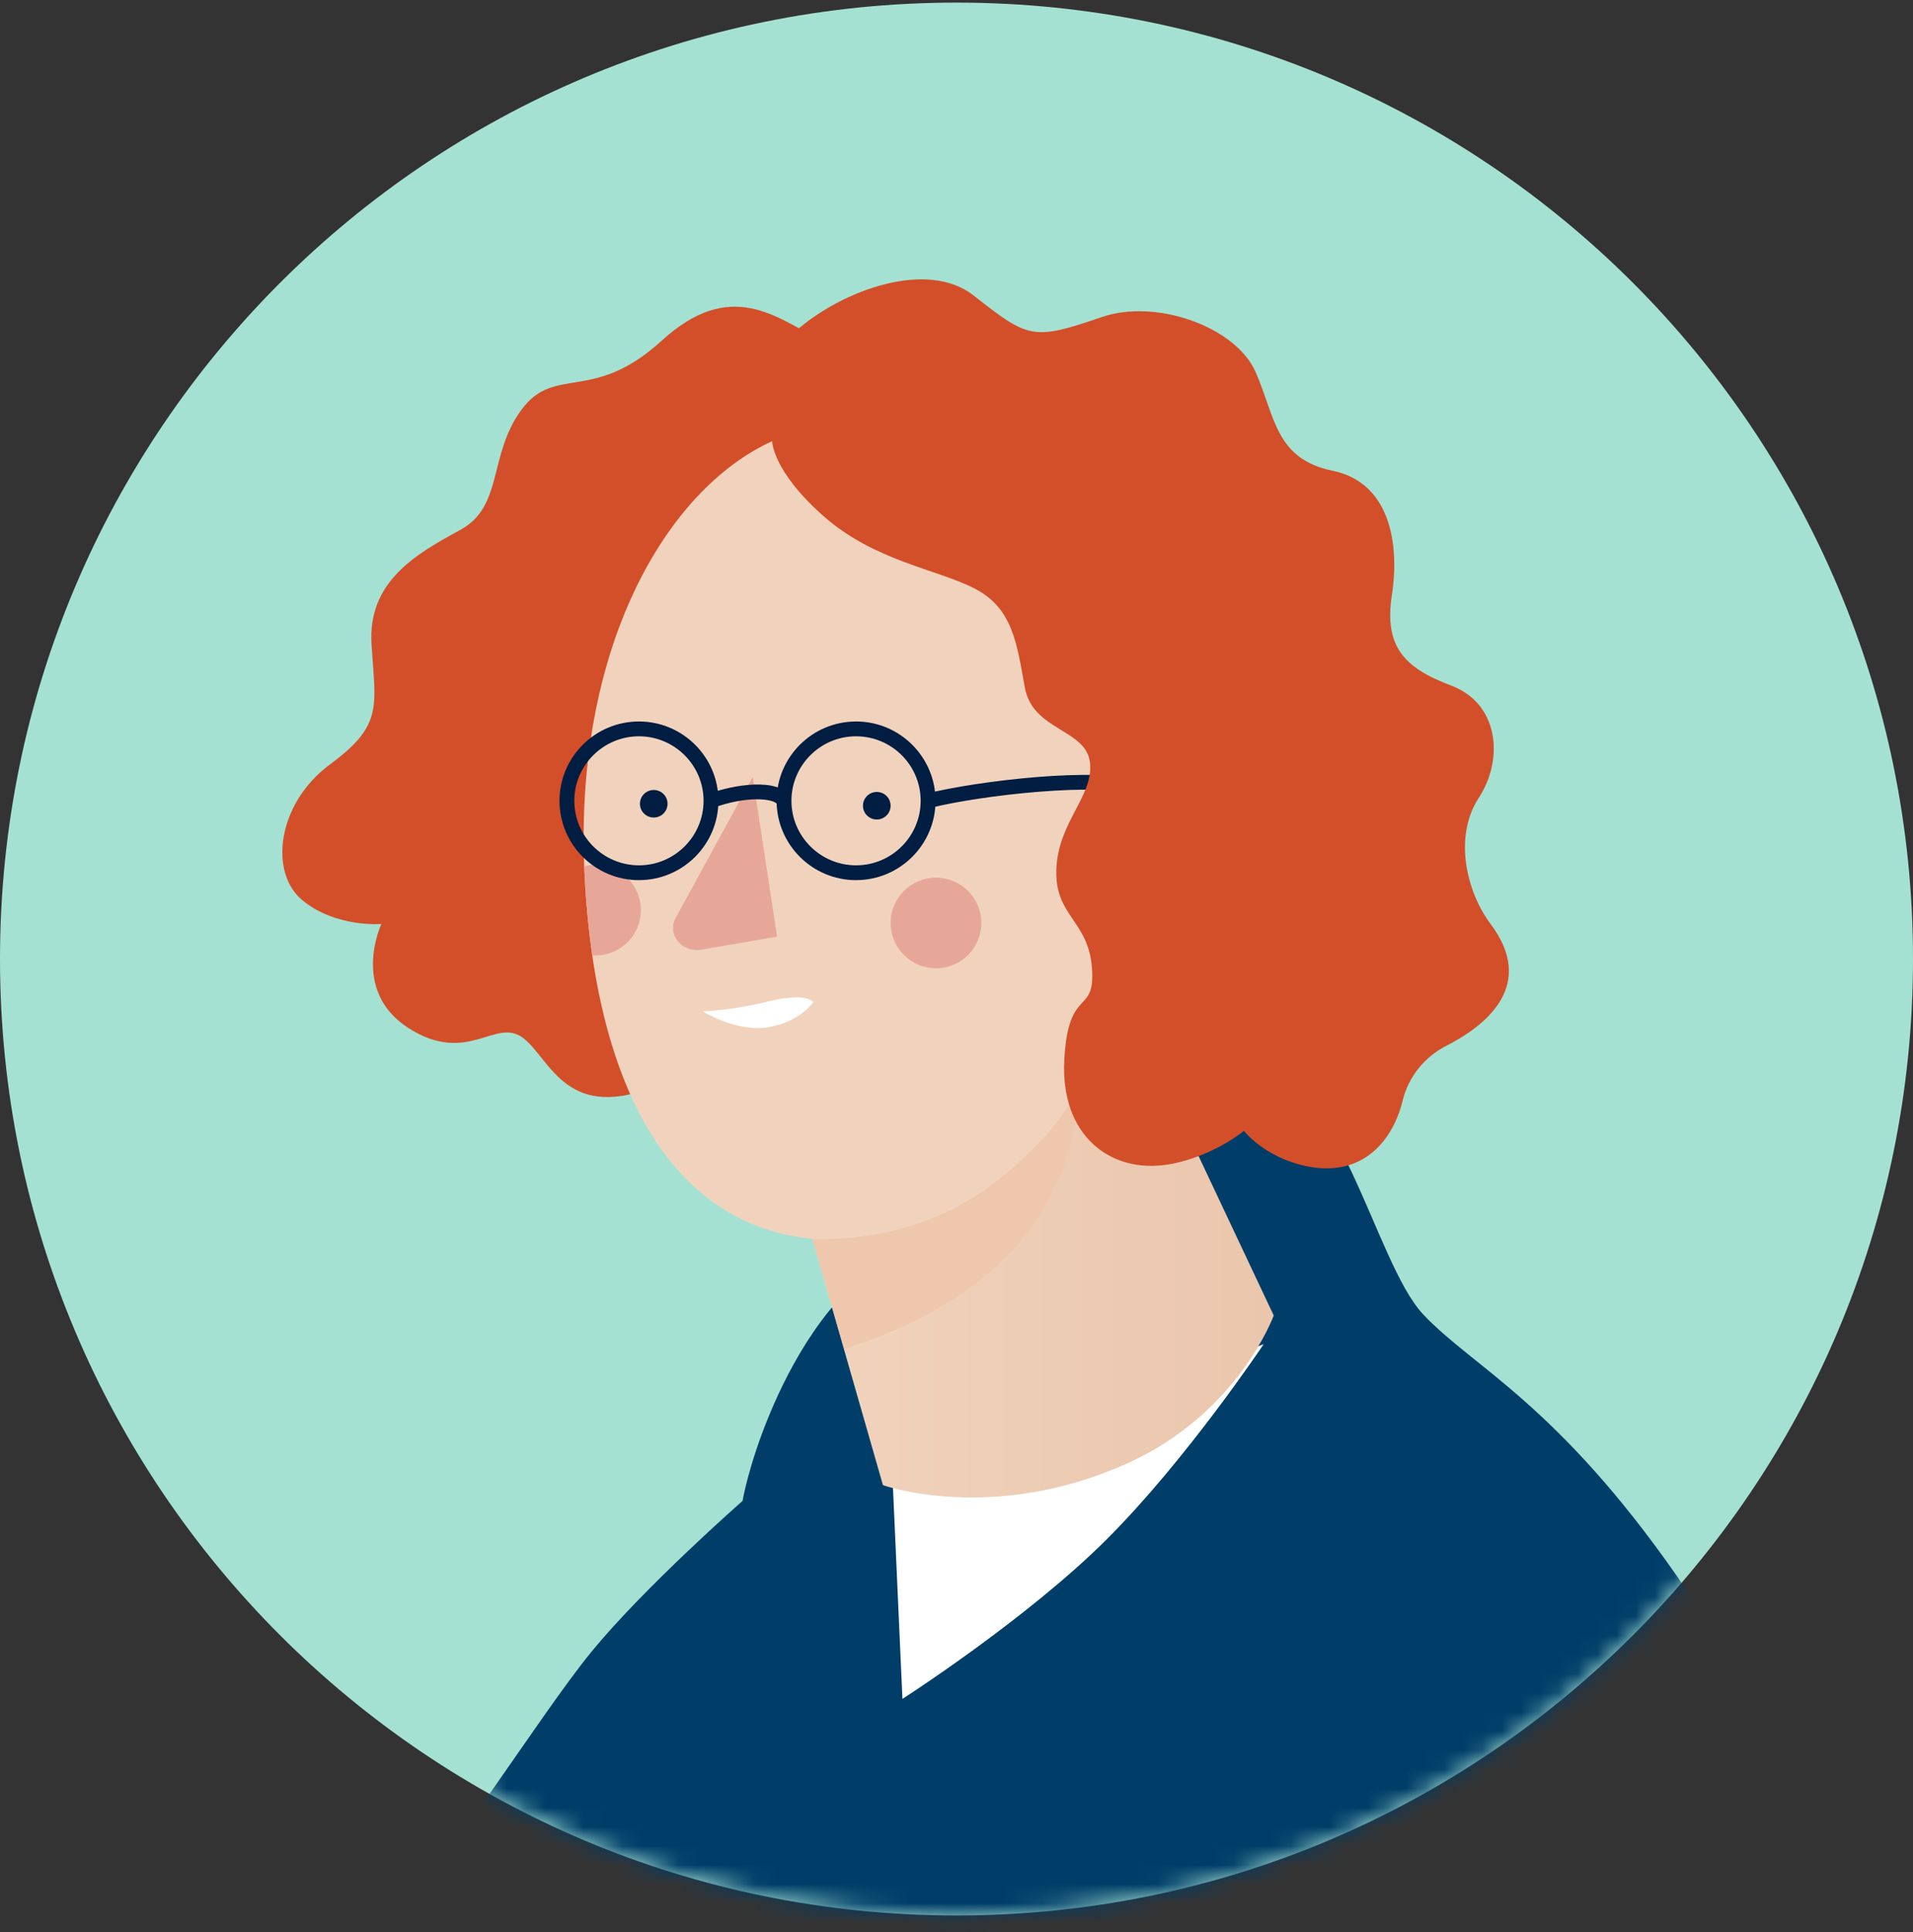
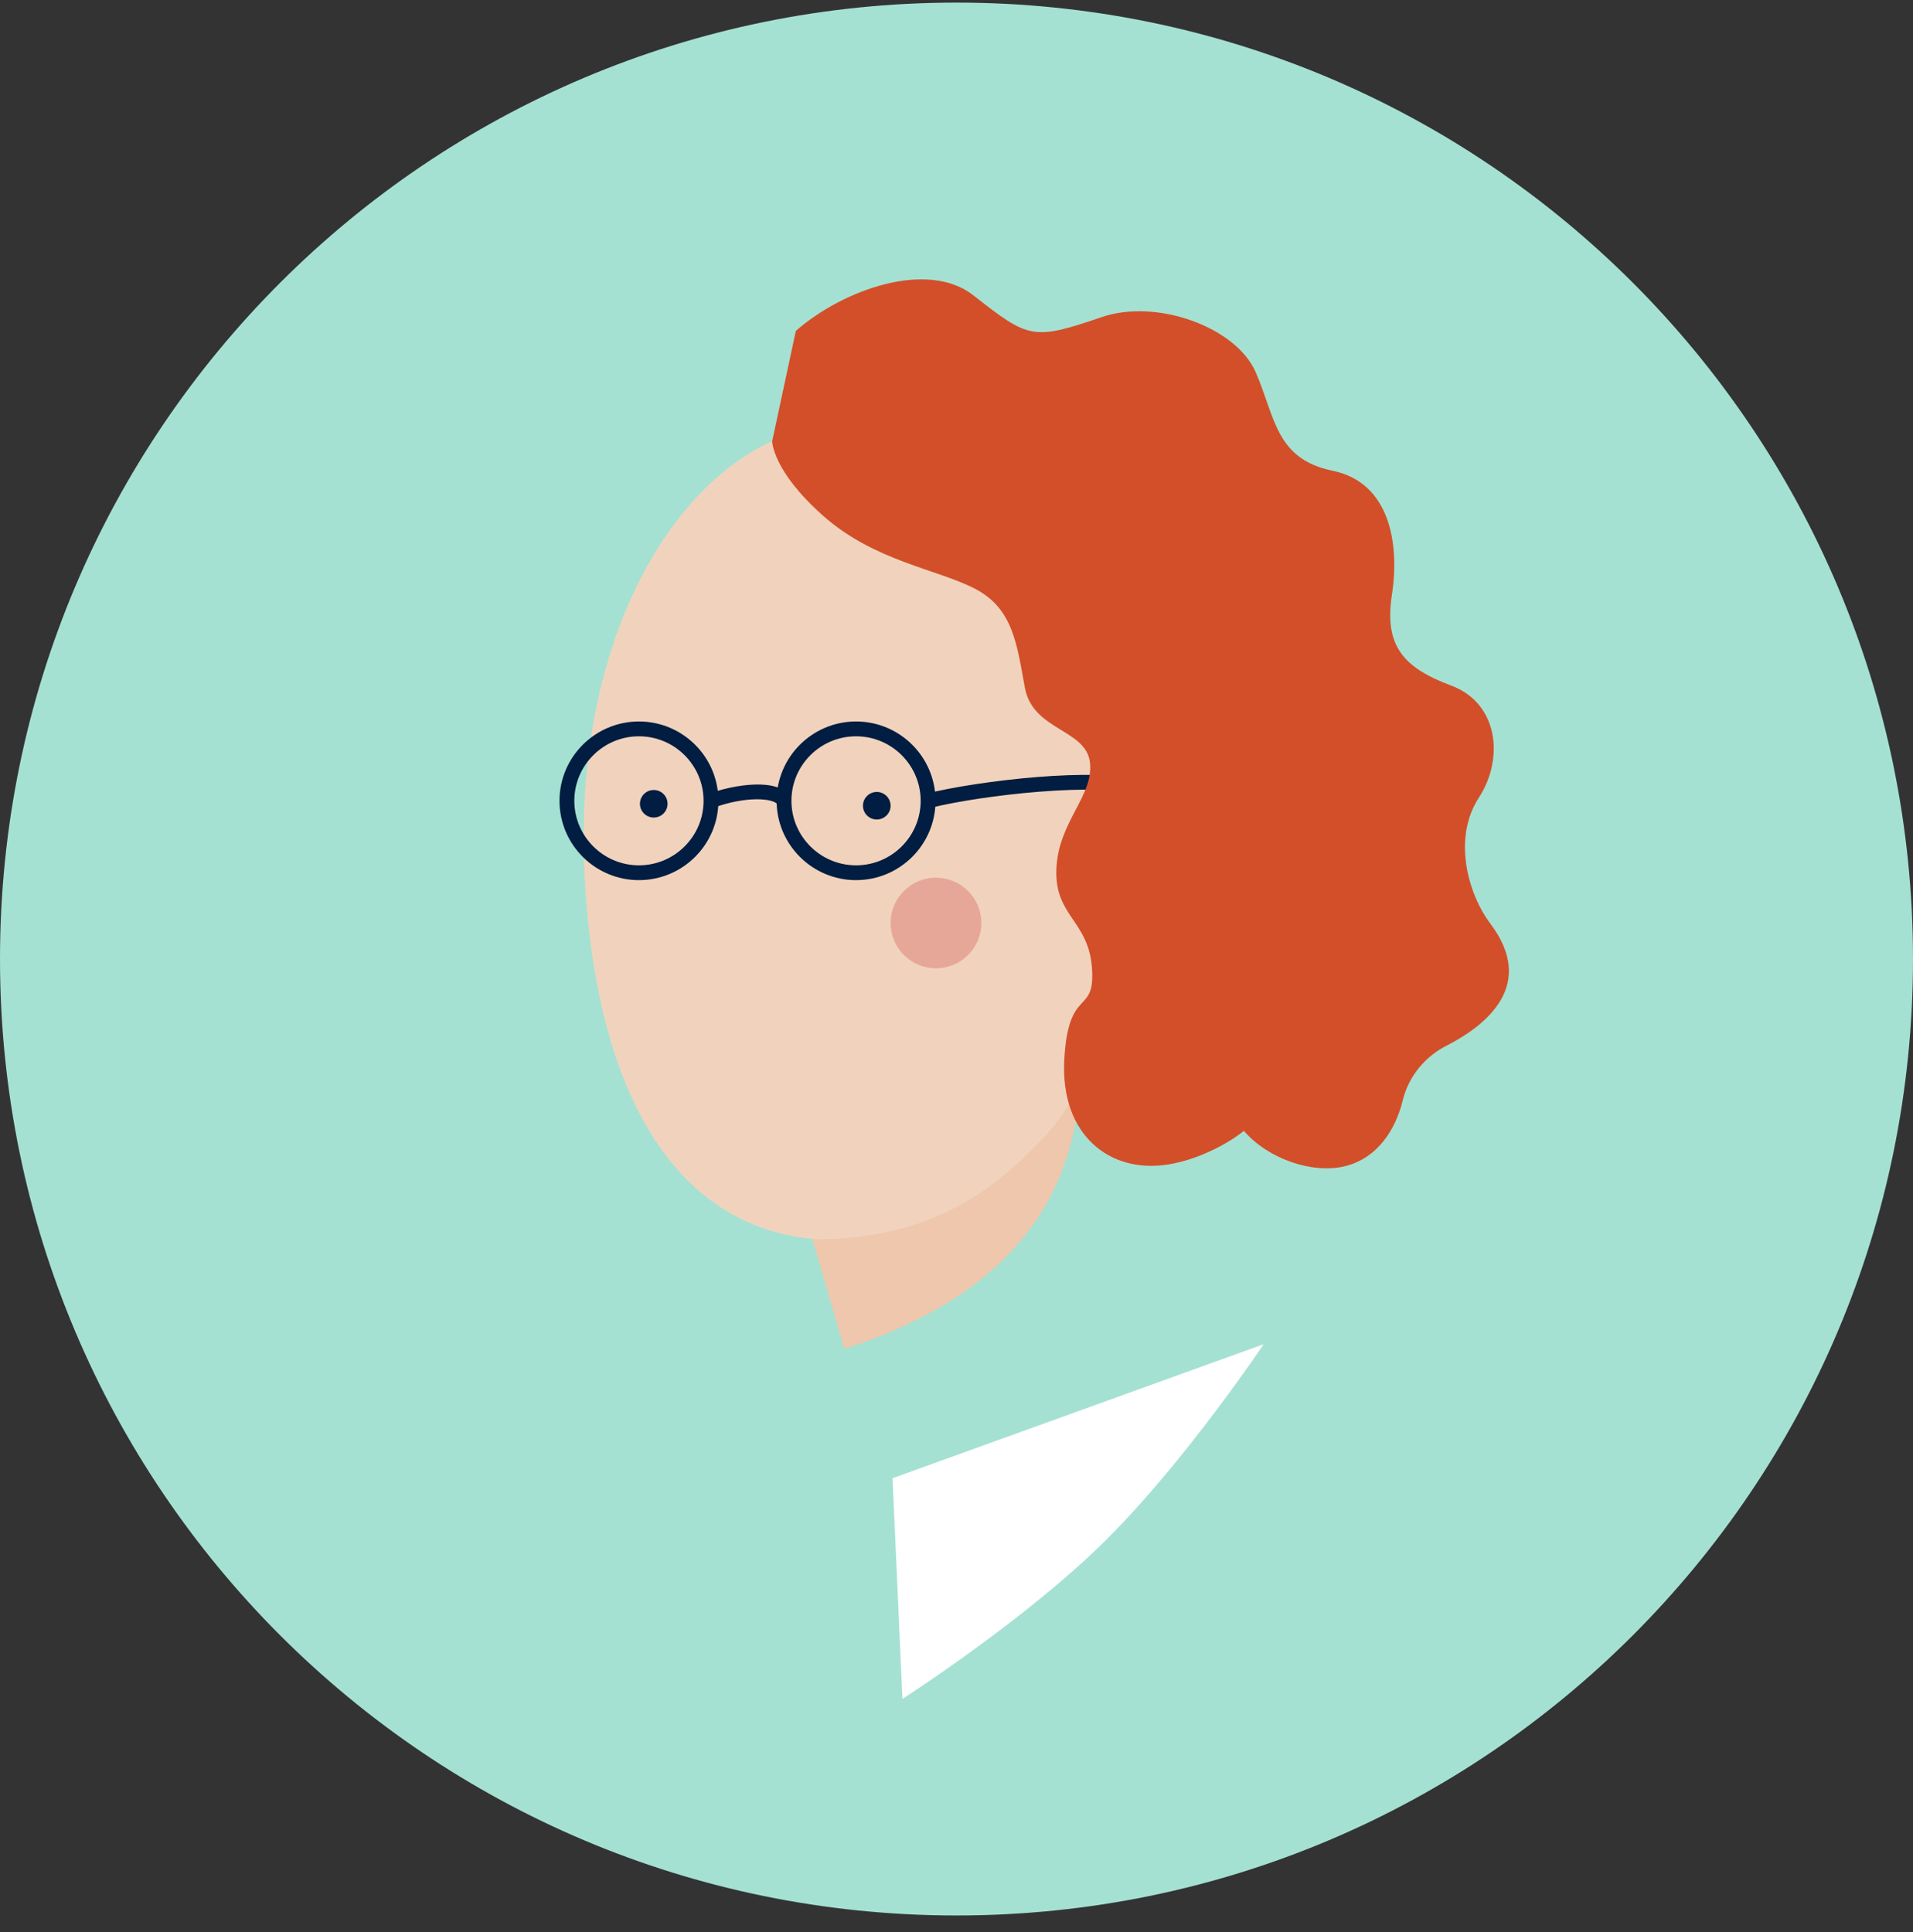
<svg xmlns="http://www.w3.org/2000/svg" xmlns:xlink="http://www.w3.org/1999/xlink" width="100" height="101" viewBox="0 0 100 101">
  <rect x="0" y="0" width="100" height="101" fill="#333333" stroke="none" />
  <defs>
    <linearGradient id="0z4k99umxc" x1="0%" x2="100%" y1="50%" y2="50%">
      <stop offset="0%" stop-color="#F1D3BD" />
      <stop offset="100%" stop-color="#EAC6AC" />
    </linearGradient>
-     <path id="36rxt9kkza" d="M0 50.136c0 27.614 22.386 50 50 50s50-22.386 50-50-22.386-50-50-50-50 22.386-50 50" />
  </defs>
  <g fill="none" fill-rule="evenodd">
    <g>
      <g>
        <g>
          <g transform="translate(-123 -526) translate(104 240) translate(0 276) translate(19 10)">
            <path fill="#A5E1D2" d="M100 50.136c0 27.614-22.386 50-50 50s-50-22.386-50-50 22.386-50 50-50 50 22.386 50 50" />
            <mask id="mf7dooef7b" fill="#fff">
              <use xlink:href="#36rxt9kkza" />
            </mask>
            <path fill="#003E69" d="M46.245 65.947c-2.94 1.7-4.952 5.408-6.035 8.034-1.084 2.627-1.393 4.481-1.393 4.481s-5.107 4.481-7.893 7.88c-2.786 3.4-7.893 11.743-10.523 13.907-2.631 2.163-10.214 17.15-10.214 17.15h86.2s-2.322-25.803-8.667-34.92c-6.345-9.116-10.678-10.97-13.31-13.751-2.63-2.781-4.332-12.825-9.44-13.443-5.106-.618-18.725 10.662-18.725 10.662" mask="url(#mf7dooef7b)" />
            <path fill="#FFF" d="M46.657 77.278l.517 11.536s6.5-4.171 10.678-8.343c4.178-4.172 8.202-10.198 8.202-10.198l-19.397 7.005z" />
-             <path fill="#D34F29" d="M42.944 17.812c-2.373-1.236-4.746-3.296-8.357 0-3.611 3.296-5.572 1.236-7.326 3.605-1.753 2.37-.928 5.048-3.198 6.284-2.27 1.236-4.849 2.678-4.642 5.974.206 3.296.619 4.223-2.167 6.283-2.786 2.06-3.198 5.666-1.444 7.108 1.754 1.442 4.126 1.236 4.126 1.236s-1.65 3.503 1.445 5.46c3.095 1.957 4.54-.618 5.984.515s2.27 4.532 7.222 2.369 8.357-38.834 8.357-38.834" />
-             <path fill="url(#0z4k99umxc)" d="M54.099 58.548c-2.064 2.19-5.365 5.424-11.864 5.424l3.92 13.668s5.732 2.04 12.793-1.148c5.778-2.608 7.635-7.72 7.635-7.72l-8.357-17.736s-2.063 5.32-4.127 7.512" />
            <path fill="#EEC7AC" d="M44.136 70.516c7.424-2.382 11.498-6.644 12.22-12.784.722-6.14-1.088-5.43-5.429 2.129l-8.692 4.111 1.901 6.544z" />
            <path fill="#F1D3BD" d="M58.729 52.01s-2.063 5.254-4.128 7.418c-2.063 2.162-5.364 5.355-11.864 5.355-7.119-.514-11.555-7.107-12.174-18.952-.619-11.847 4.215-20.231 9.8-22.766 2.272-1.03 8.947-2.822 15.271 4.43C63.268 36.25 58.73 52.01 58.73 52.01" />
-             <path fill="#E7A798" d="M39.348 40.611l1.274 8.354-3.956.681c-1.02.176-1.816-.8-1.35-1.654l4.032-7.381zM31.13 45.212c-.203 0-.4.028-.588.076.007.181.011.36.02.542.077 1.45.21 2.82.398 4.112.057.004.113.008.17.008 1.311 0 2.373-1.06 2.373-2.369 0-1.308-1.062-2.369-2.373-2.369" />
            <path fill="#011D41" d="M33.4 38.492c-1.862 0-3.378 1.513-3.378 3.372 0 1.86 1.516 3.373 3.378 3.373 1.863 0 3.378-1.513 3.378-3.373 0-1.86-1.515-3.372-3.378-3.372m0 7.52c-2.29 0-4.153-1.861-4.153-4.148 0-2.286 1.863-4.147 4.153-4.147 2.29 0 4.154 1.86 4.154 4.147s-1.863 4.147-4.154 4.147M44.749 38.492c-1.863 0-3.378 1.513-3.378 3.372 0 1.86 1.515 3.373 3.378 3.373 1.863 0 3.378-1.513 3.378-3.373 0-1.86-1.515-3.372-3.378-3.372m0 7.52c-2.29 0-4.153-1.861-4.153-4.148 0-2.286 1.863-4.147 4.153-4.147 2.29 0 4.154 1.86 4.154 4.147s-1.864 4.147-4.154 4.147" />
            <path fill="#011D41" d="M37.3 42.228l-.268-.727c1.32-.483 3.649-.867 4.282.16l-.66.406c-.215-.346-1.661-.46-3.355.16M48.609 42.24l-.188-.751c2.668-.666 8.968-1.423 11.256-.662l-.246.735c-.913-.304-2.75-.364-5.172-.168-2.03.164-4.248.496-5.65.846" />
            <path fill="#D34F29" d="M77.918 48.302c-1.238-1.648-1.96-4.532-.618-6.592 1.34-2.06 1.031-4.945-1.445-5.872-2.476-.927-3.508-2.06-3.095-4.738.413-2.678-.103-5.872-3.095-6.49-2.992-.618-2.992-2.78-4.024-5.15-1.031-2.37-5.19-3.862-8.047-2.884-3.611 1.236-3.818 1.133-6.706-1.133-2.396-1.88-6.81-.31-9.286 1.854l-1.238 5.768s0 1.545 2.683 3.915c2.682 2.369 5.984 2.78 7.944 3.811 1.96 1.03 2.166 2.884 2.58 5.15.412 2.266 3.198 2.163 3.404 3.915.206 1.75-1.651 3.09-1.754 5.562-.103 2.472 1.66 2.686 1.857 5.15.206 2.576-1.238.927-1.444 4.842-.207 3.914 2.372 5.974 5.468 5.46 1.653-.276 3.192-1.156 3.92-1.752 1.253 1.463 3.577 2.258 5.262 1.854 1.742-.417 2.679-1.951 3.043-3.45.302-1.24 1.151-2.278 2.29-2.858 2.107-1.075 4.692-3.18 2.301-6.362" />
            <path fill="#011D41" d="M34.896 42.019c0 .398-.323.72-.722.72-.399 0-.722-.322-.722-.72 0-.398.323-.721.722-.721.399 0 .722.323.722.72M46.555 42.122c0 .398-.324.72-.723.72-.399 0-.722-.322-.722-.72 0-.398.323-.721.722-.721.4 0 .723.323.723.72" />
-             <path fill="#FFF" d="M39.061 52.16c1.657-.31 3.446.771 3.446.771s-1.437.05-3.446.58c-2.009.528-2.332 0-2.332 0s.676-1.042 2.332-1.352z" transform="rotate(-179 39.618 52.925)" />
            <path fill="#E7A798" d="M51.3 48.25c0 1.31-1.062 2.37-2.373 2.37-1.31 0-2.372-1.06-2.372-2.37 0-1.308 1.062-2.368 2.372-2.368 1.311 0 2.373 1.06 2.373 2.369" />
          </g>
        </g>
      </g>
    </g>
  </g>
</svg>